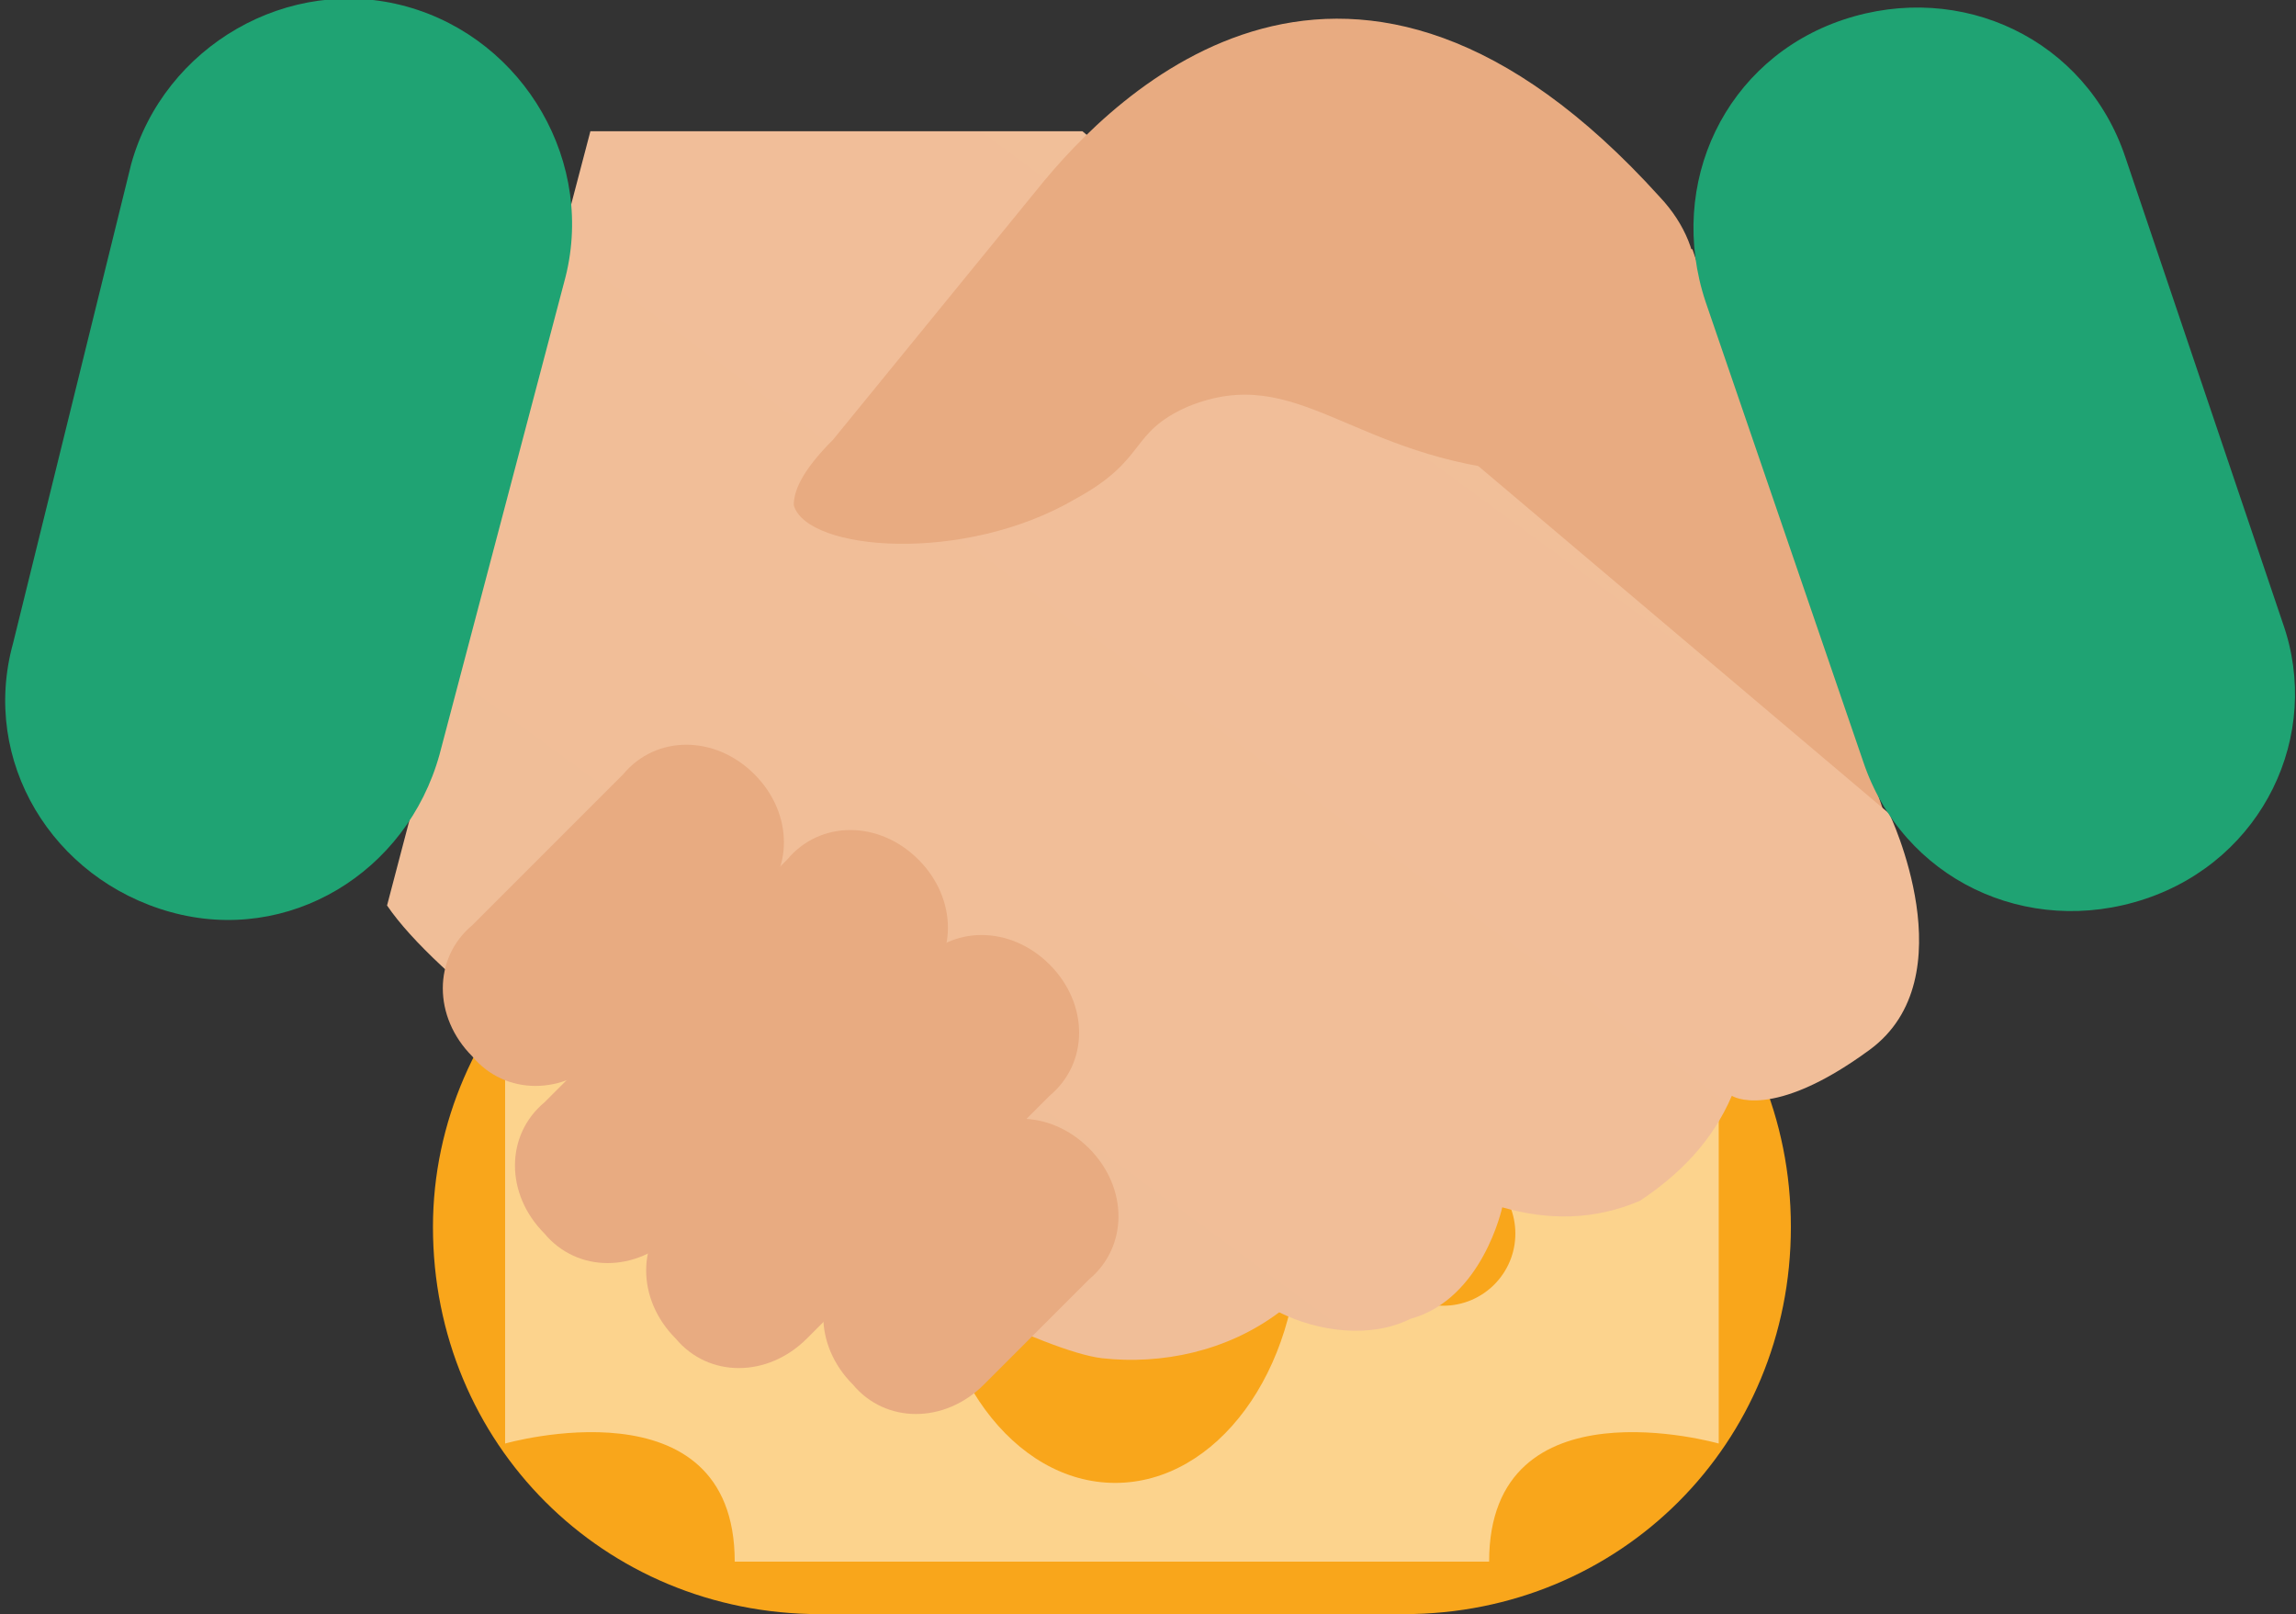
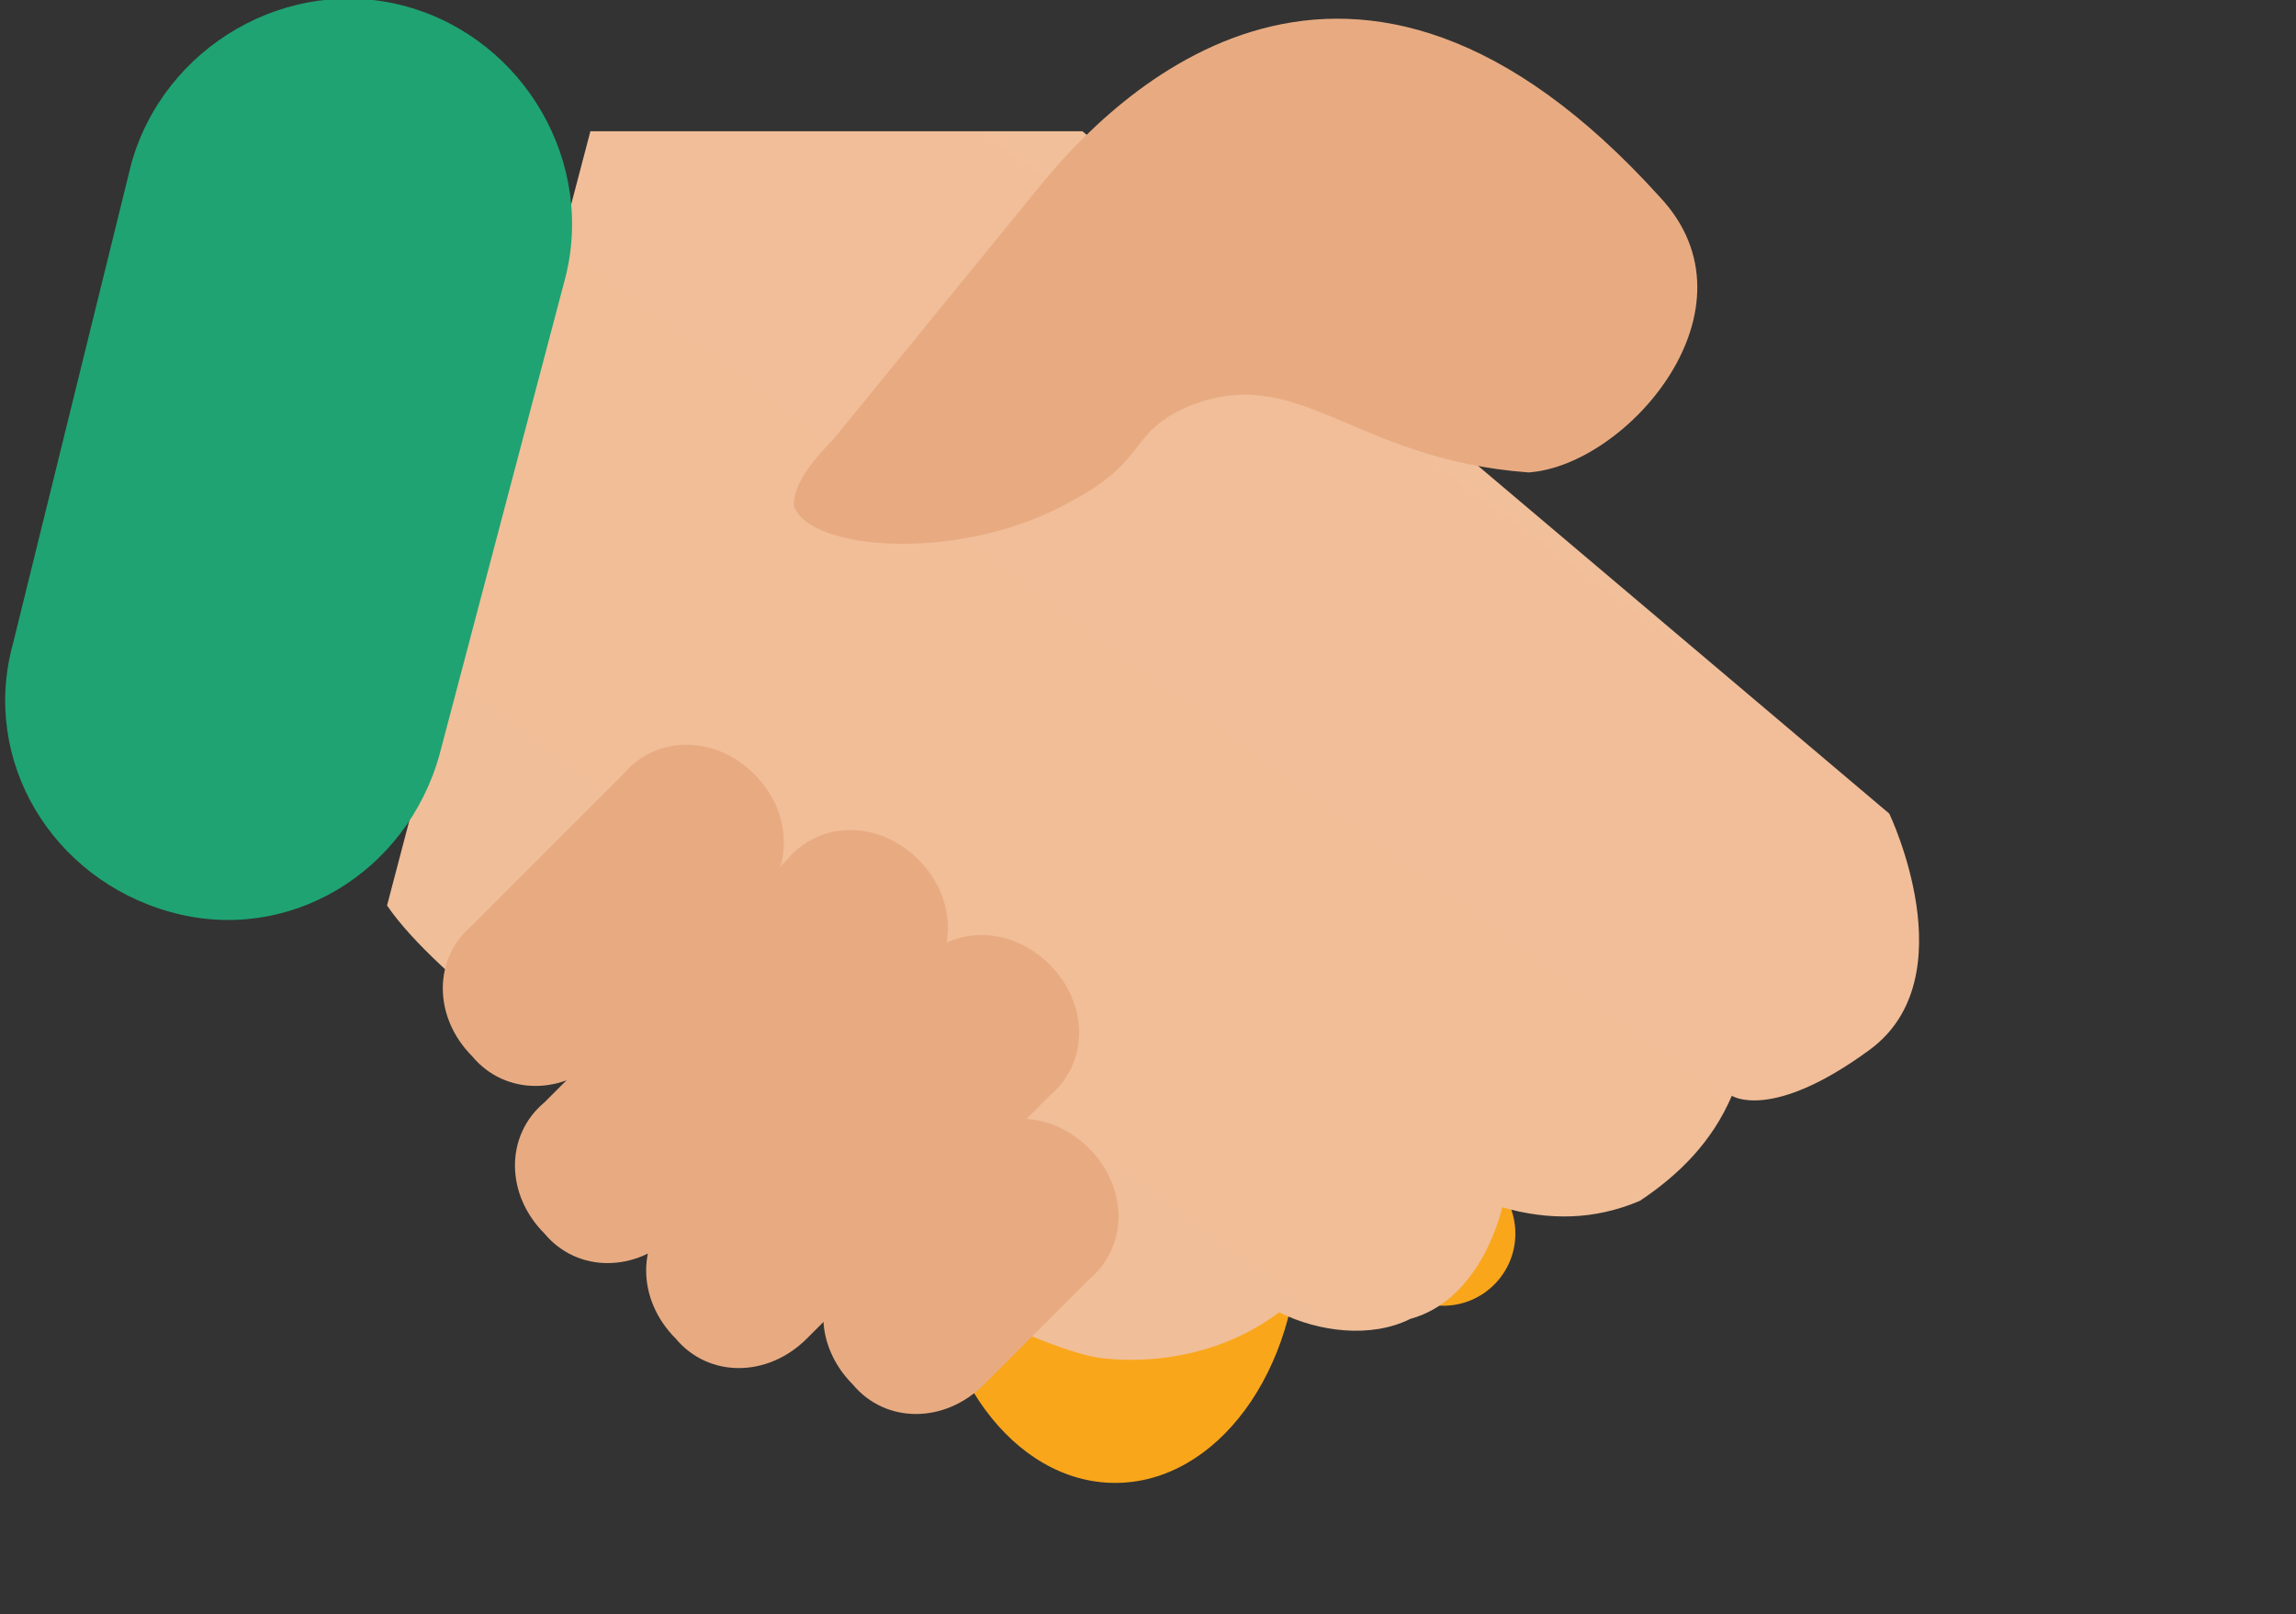
<svg xmlns="http://www.w3.org/2000/svg" version="1.1" id="Layer_1" x="0px" y="0px" viewBox="0 0 35 24.6" style="enable-background:new 0 0 35 24.6;" xml:space="preserve">
  <rect x="0" y="0" width="35" height="24.6" fill="#333333" stroke="none" />
  <style type="text/css">
	.st0{fill:#F9A61B;}
	.st1{opacity:0.5;fill:#FFFFFF;enable-background:new    ;}
	.st2{fill:url(#SVGID_1_);}
	.st3{fill:url(#SVGID_00000114056219081584816740000004865823132052768940_);}
	.st4{fill:url(#SVGID_00000114771720509436929060000004056519873907611827_);}
	.st5{fill:url(#SVGID_00000152265368799651209490000001535126540332945317_);}
	.st6{fill:url(#SVGID_00000029758674737615814200000006480451795722975108_);}
	.st7{fill:url(#SVGID_00000067932094098879937770000016260518430755208631_);}
	.st8{fill:url(#SVGID_00000127020932793605846040000008832146484322514351_);}
	.st9{fill:url(#SVGID_00000011740948908851402890000000369299012910130095_);}
	.st10{fill:url(#SVGID_00000147939668397047270340000012365550571211012781_);}
</style>
-   <path class="st0" d="M12.5,12.8h8.9c3.3,0,5.9,2.6,5.9,5.9l0,0c0,3.3-2.6,5.9-5.9,5.9h-8.9c-3.3,0-5.9-2.6-5.9-5.9l0,0  C6.6,15.5,9.3,12.8,12.5,12.8z" />
-   <path class="st1" d="M23,13.6H11c0,0,1,3.3-3.3,2.8V22c0,0,3.5-1,3.5,1.8h11.5c0-2.8,3.5-1.8,3.5-1.8v-5.5C22,16.9,23,13.6,23,13.6z  " />
  <g>
-     <circle class="st0" cx="11.8" cy="18.8" r="1.1" />
    <circle class="st0" cx="22" cy="18.8" r="1.1" />
    <ellipse class="st0" cx="17" cy="18.8" rx="2.8" ry="3.8" />
  </g>
  <linearGradient id="SVGID_1_" gradientUnits="userSpaceOnUse" x1="-238.246" y1="168.831" x2="-254.566" y2="152.191" gradientTransform="matrix(22.46 0 0 -16.085 5797.833 2414.979)">
    <stop offset="0" style="stop-color:#F6C9A6" />
    <stop offset="1" style="stop-color:#E8AB81" />
  </linearGradient>
-   <path class="st2" d="M25.8,3.8l-6.5-1.2L7.1,11c0,0-1.1,2.3,0.3,3.3S9.3,15,9.3,15c0.3,0.6,0.7,1.1,1.3,1.5c0.6,0.2,1.3,0.3,1.9,0.1  c0,0,0.3,1.3,1.3,1.5c0.6,0.3,1.3,0.2,1.9-0.1c0.7,0.5,1.6,0.8,2.5,0.6c1.6-0.2,9.6-3.1,10.9-5.1L25.8,3.8z" />
  <linearGradient id="SVGID_00000096747822527182008180000000623599677917838517_" gradientUnits="userSpaceOnUse" x1="-246.775" y1="162.505" x2="-268.575" y2="138.845" gradientTransform="matrix(23.306 0 0 -18.708 6025.074 2827.039)">
    <stop offset="0" style="stop-color:#F6C9A6" />
    <stop offset="0.28" style="stop-color:#F5C6A2" />
    <stop offset="0.54" style="stop-color:#F0BD97" />
    <stop offset="0.8" style="stop-color:#E9AD84" />
    <stop offset="0.83" style="stop-color:#E8AB81" />
  </linearGradient>
  <path style="fill:url(#SVGID_00000096747822527182008180000000623599677917838517_);" d="M9,2h7.5l12.3,10.4c0,0,1.2,2.5-0.3,3.6  s-2.1,0.7-2.1,0.7c-0.3,0.7-0.8,1.2-1.4,1.6c-0.7,0.3-1.4,0.3-2.1,0.1c0,0-0.3,1.4-1.4,1.7c-0.6,0.3-1.4,0.2-2-0.1  c-0.8,0.6-1.8,0.8-2.7,0.7c-1.7-0.2-9.4-4.7-10.9-6.9L9,2z" />
  <linearGradient id="SVGID_00000096034594166827710510000002307383431245483915_" gradientUnits="userSpaceOnUse" x1="-230.96" y1="161.219" x2="-247.28" y2="144.589" gradientTransform="matrix(13.832 0 0 -7.896 3477.913 1124.413)">
    <stop offset="0" style="stop-color:#F6C9A6" />
    <stop offset="1" style="stop-color:#E8AB81" />
  </linearGradient>
  <path style="fill:url(#SVGID_00000096034594166827710510000002307383431245483915_);" d="M25.3,3c-4.7-5.2-8.3-1.6-9.5-0.1l-3.1,3.8  c-0.5,0.5-0.6,0.8-0.6,1c0.2,0.7,2.6,0.9,4.3-0.1c1.1-0.6,0.8-1,1.7-1.4c1.7-0.7,2.5,0.8,5.2,1C24.8,7.1,26.9,4.7,25.3,3L25.3,3z" />
  <linearGradient id="SVGID_00000106135457304620044680000011659339073399678336_" gradientUnits="userSpaceOnUse" x1="-220.121" y1="153.588" x2="-212.981" y2="153.629" gradientTransform="matrix(6.551 1.747 3.669 -13.759 929.336 2516.537)">
    <stop offset="0" style="stop-color:#1FA373" />
    <stop offset="0.27" style="stop-color:#27A778" />
    <stop offset="0.68" style="stop-color:#3CB284" />
    <stop offset="1" style="stop-color:#52BD91" />
  </linearGradient>
  <path style="fill:url(#SVGID_00000106135457304620044680000011659339073399678336_);" d="M6.2,0.1L6.2,0.1C8,0.6,9.1,2.5,8.6,4.3  l-1.9,7.2c-0.5,1.8-2.3,2.9-4.1,2.4h0c-1.8-0.5-2.9-2.3-2.4-4.1L2,2.5C2.5,0.7,4.4-0.4,6.2,0.1z" />
  <linearGradient id="SVGID_00000044152832812119870200000000880134407972127162_" gradientUnits="userSpaceOnUse" x1="-273.823" y1="175.604" x2="-261.564" y2="177.94" gradientTransform="matrix(-6.411 2.207 4.636 13.464 -2683.127 -1628.584)">
    <stop offset="0.22" style="stop-color:#1FA373" />
    <stop offset="0.46" style="stop-color:#33AD7F" />
    <stop offset="0.79" style="stop-color:#4AB98C" />
    <stop offset="1" style="stop-color:#52BD91" />
  </linearGradient>
-   <path style="fill:url(#SVGID_00000044152832812119870200000000880134407972127162_);" d="M32.7,13.7L32.7,13.7  c-1.8,0.6-3.7-0.3-4.3-2.1L26,4.6c-0.6-1.8,0.3-3.7,2.1-4.3l0,0c1.8-0.6,3.7,0.3,4.3,2.1l2.4,7.1C35.4,11.2,34.5,13.1,32.7,13.7z" />
  <linearGradient id="SVGID_00000124159087007247991700000003995513001687658154_" gradientUnits="userSpaceOnUse" x1="-173.943" y1="139.957" x2="-174.608" y2="155.315" gradientTransform="matrix(2.029 2.029 4.384 -4.384 -394.268 1129.382)">
    <stop offset="0" style="stop-color:#F6C9A6" />
    <stop offset="0.44" style="stop-color:#E8AB81" />
  </linearGradient>
  <path style="fill:url(#SVGID_00000124159087007247991700000003995513001687658154_);" d="M11.5,11.8L11.5,11.8c0.6,0.6,0.6,1.5,0,2  l-2.3,2.3c-0.6,0.6-1.5,0.6-2,0l0,0c-0.6-0.6-0.6-1.5,0-2l2.3-2.3C10,11.2,10.9,11.2,11.5,11.8z" />
  <linearGradient id="SVGID_00000116193319505379617960000001037405343473057928_" gradientUnits="userSpaceOnUse" x1="-181.854" y1="170.039" x2="-178.672" y2="173.221" gradientTransform="matrix(2.029 2.029 3.656 -3.656 -274.616 1020.504)">
    <stop offset="0" style="stop-color:#F6C9A6" />
    <stop offset="1" style="stop-color:#E8AB81" />
  </linearGradient>
  <path style="fill:url(#SVGID_00000116193319505379617960000001037405343473057928_);" d="M16.6,17.5L16.6,17.5c0.6,0.6,0.6,1.5,0,2  l-1.6,1.6c-0.6,0.6-1.5,0.6-2,0l0,0c-0.6-0.6-0.6-1.5,0-2l1.6-1.6C15.1,16.9,16,16.9,16.6,17.5z" />
  <linearGradient id="SVGID_00000155118749972763579980000003303278001315500419_" gradientUnits="userSpaceOnUse" x1="-175.507" y1="135.77" x2="-175.458" y2="149.099" gradientTransform="matrix(2.029 2.029 5.706 -5.706 -599.793 1338.685)">
    <stop offset="0" style="stop-color:#F6C9A6" />
    <stop offset="0.27" style="stop-color:#EFBA94" />
    <stop offset="0.57" style="stop-color:#EAAF86" />
    <stop offset="0.84" style="stop-color:#E8AB81" />
  </linearGradient>
  <path style="fill:url(#SVGID_00000155118749972763579980000003303278001315500419_);" d="M14,13.1L14,13.1c0.6,0.6,0.6,1.5,0,2  l-3.7,3.7c-0.6,0.6-1.5,0.6-2,0l0,0c-0.6-0.6-0.6-1.5,0-2l3.7-3.7C12.5,12.5,13.4,12.5,14,13.1z" />
  <linearGradient id="SVGID_00000114771353044579315270000003772474182014071429_" gradientUnits="userSpaceOnUse" x1="-176.025" y1="134.547" x2="-175.827" y2="145.267" gradientTransform="matrix(2.029 2.029 5.777 -5.777 -608.917 1351.385)">
    <stop offset="0" style="stop-color:#F6C9A6" />
    <stop offset="1" style="stop-color:#E8AB81" />
  </linearGradient>
  <path style="fill:url(#SVGID_00000114771353044579315270000003772474182014071429_);" d="M16,14.7L16,14.7c0.6,0.6,0.6,1.5,0,2  l-3.7,3.7c-0.6,0.6-1.5,0.6-2,0l0,0c-0.6-0.6-0.6-1.5,0-2l3.7-3.7C14.5,14.1,15.4,14.1,16,14.7z" />
</svg>